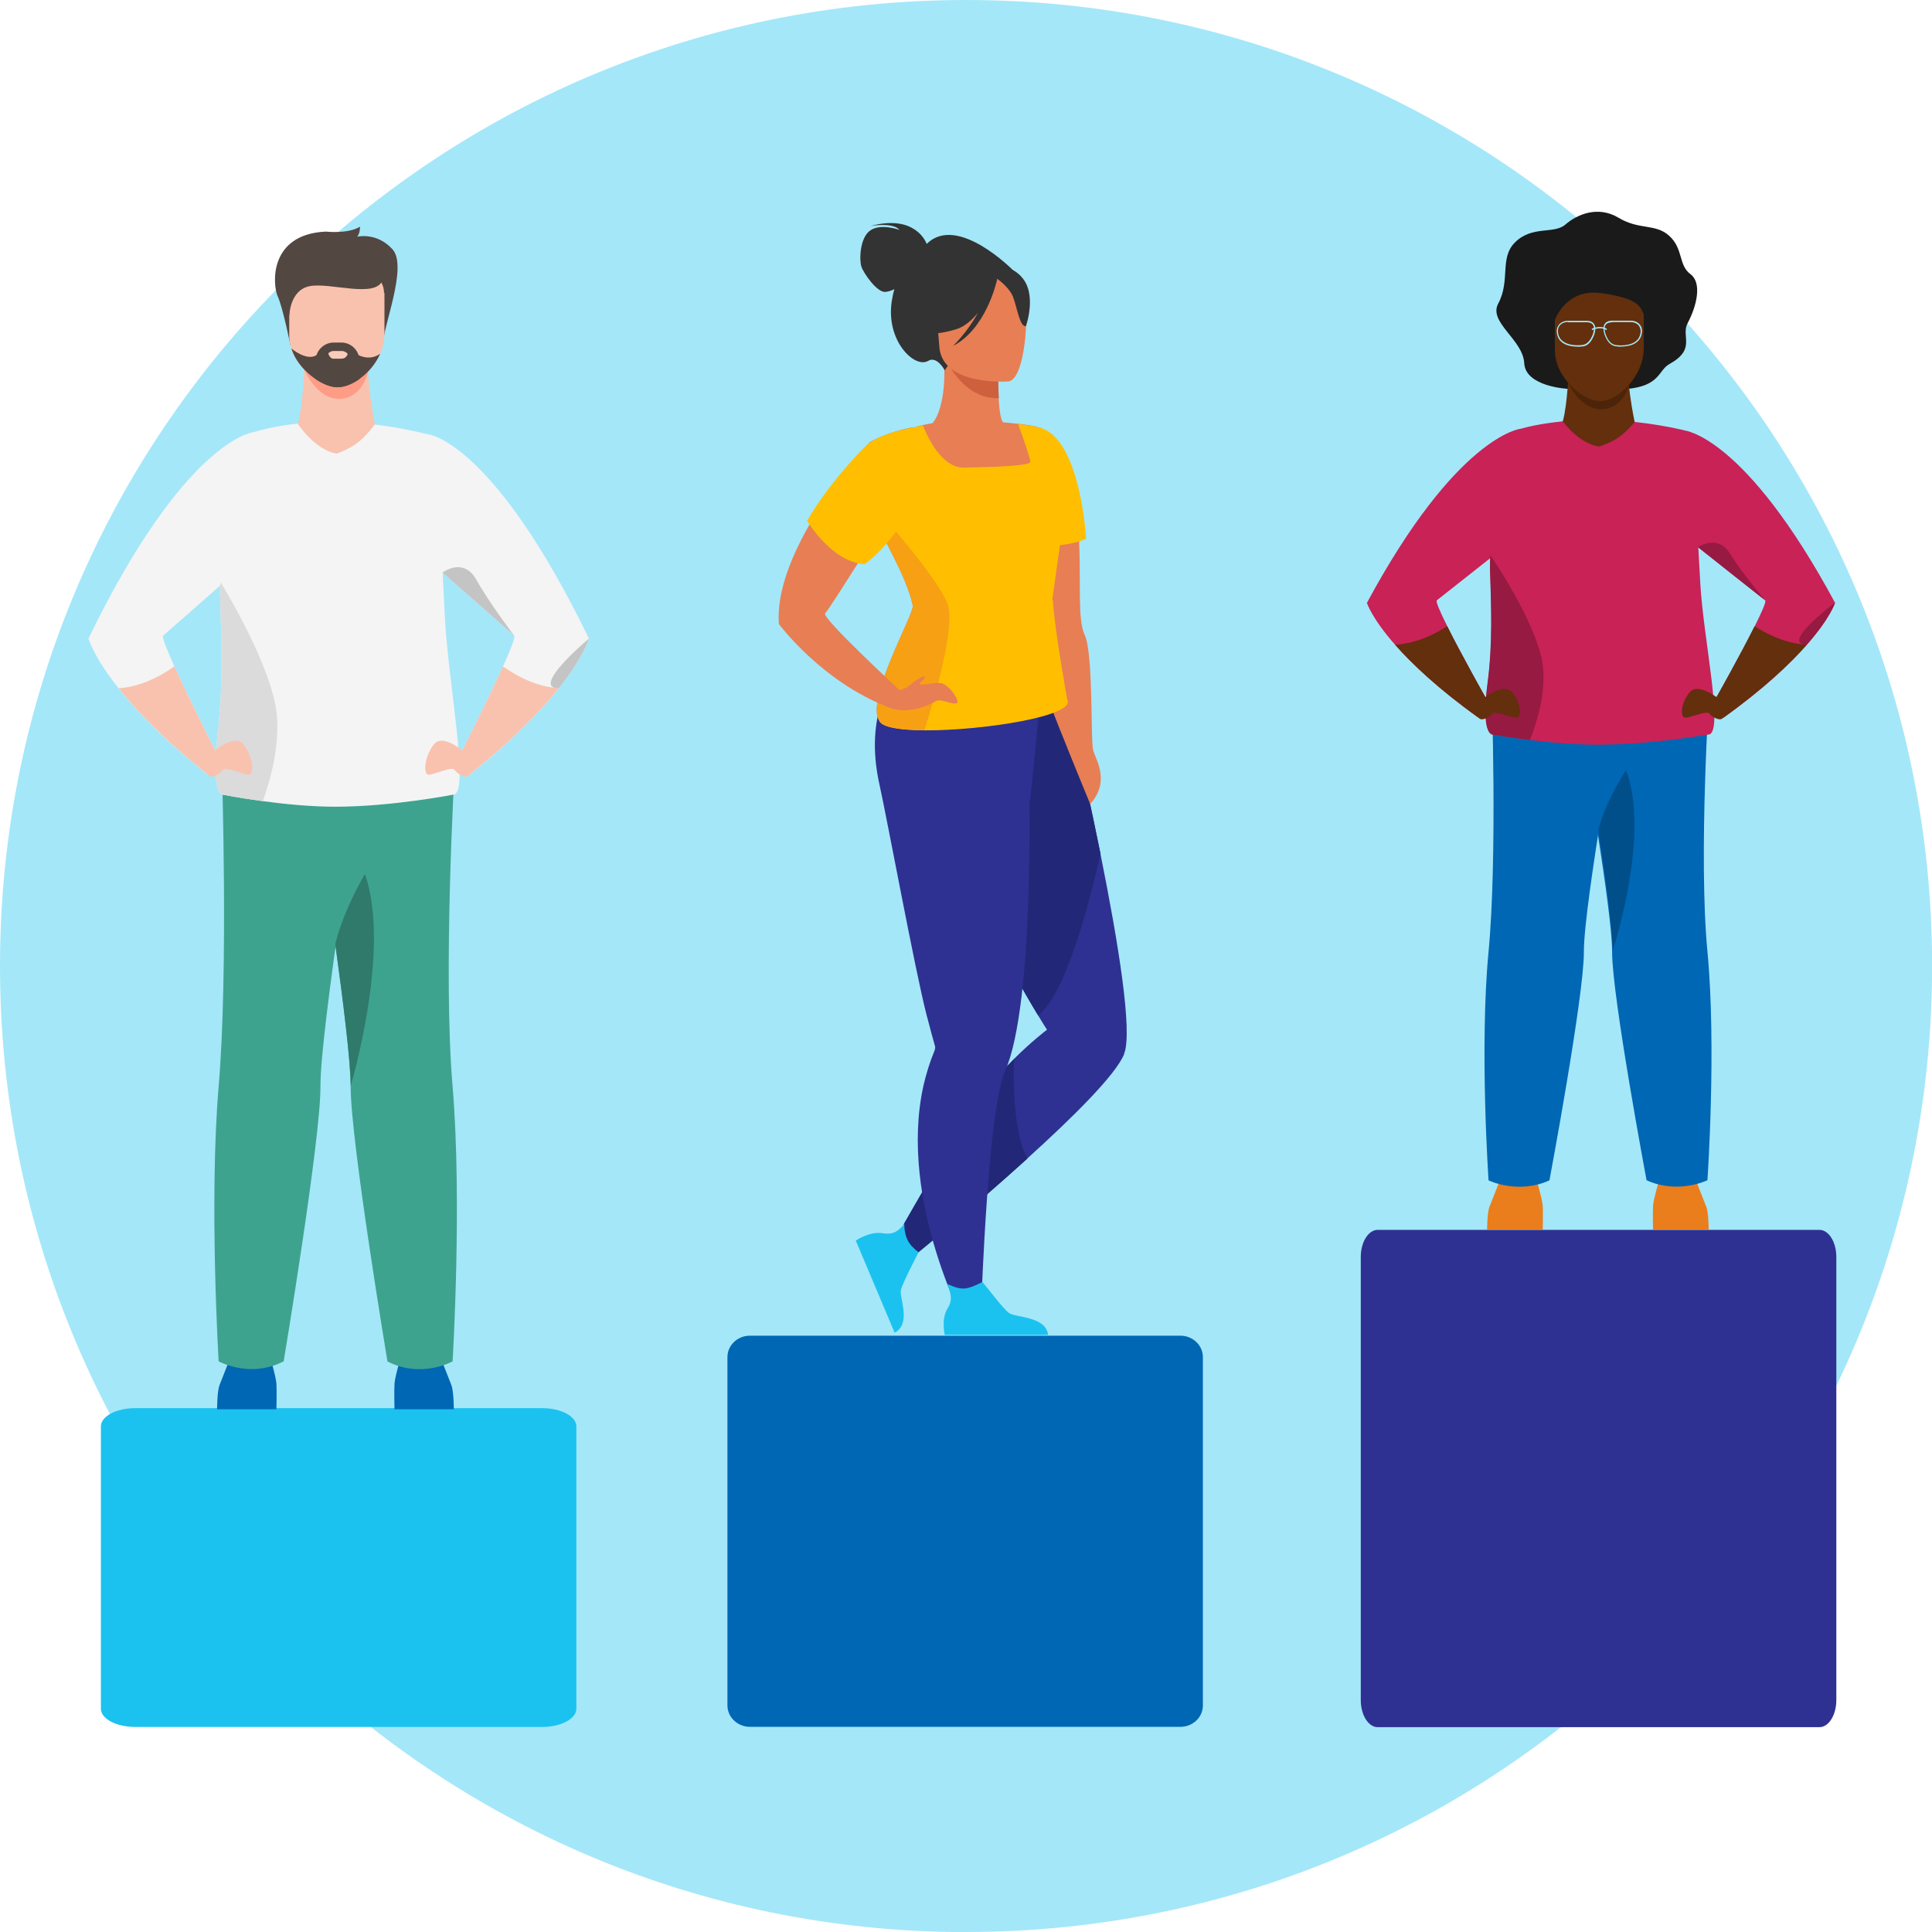
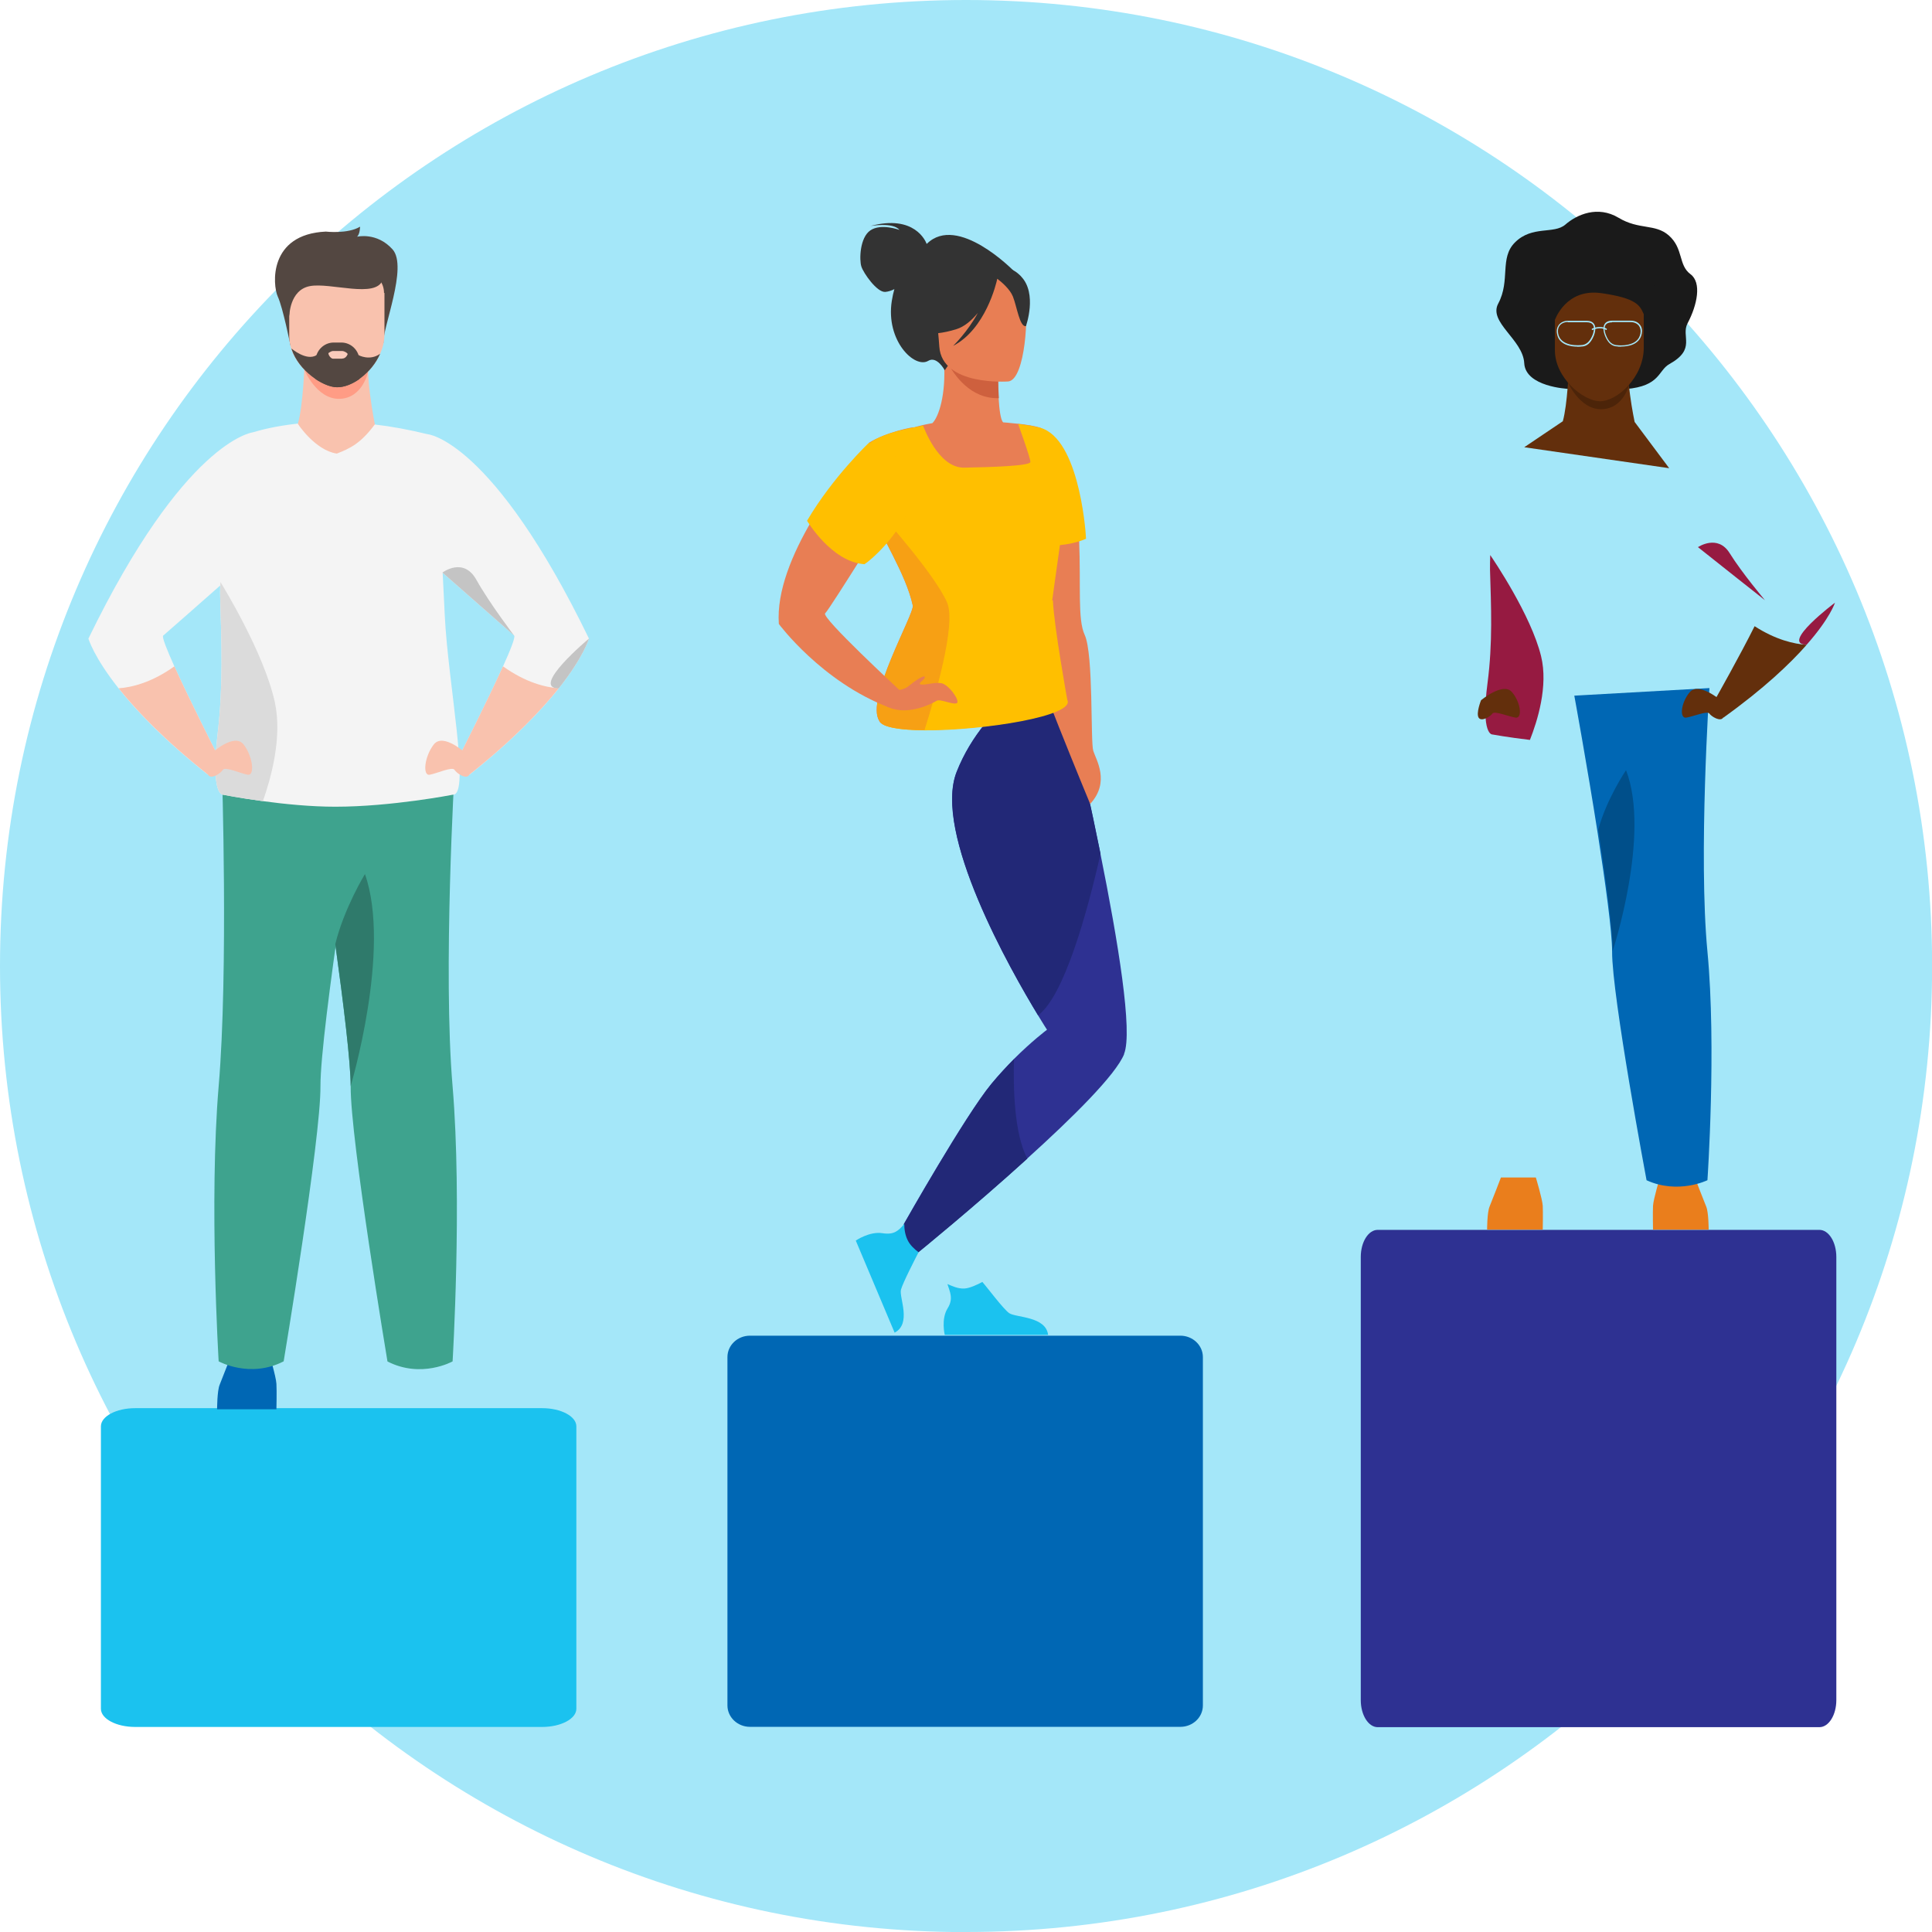
<svg xmlns="http://www.w3.org/2000/svg" id="Layer_2" viewBox="0 0 173.27 173.27">
  <defs>
    <style>.cls-1{fill:#a4e7f9;}.cls-1,.cls-2,.cls-3,.cls-4,.cls-5,.cls-6,.cls-7,.cls-8,.cls-9,.cls-10,.cls-11,.cls-12,.cls-13,.cls-14,.cls-15,.cls-16,.cls-17,.cls-18,.cls-19,.cls-20,.cls-21,.cls-22,.cls-23,.cls-24,.cls-25,.cls-26{stroke-width:0px;}.cls-2{fill:#2e3192;}.cls-3{fill:#f9c2ae;}.cls-4{fill:#ce603e;}.cls-5{fill:#ea7e1c;}.cls-6{fill:#4c2409;}.cls-7{fill:#ffbf00;}.cls-8{fill:#c4c4c4;}.cls-9{fill:#1a1a1a;}.cls-10{fill:#632f0c;}.cls-11{fill:#2f7a6b;}.cls-12{fill:#dbdbdb;}.cls-13{fill:#f4f4f4;}.cls-14{fill:#c82257;}.cls-15{fill:#534741;}.cls-16{fill:#f7a014;}.cls-17{fill:#3ea38e;}.cls-18{fill:#0067b4;}.cls-19{fill:#961a41;}.cls-20{fill:#222877;}.cls-21{fill:#1bc2ef;}.cls-22{fill:#e87e54;}.cls-23{fill:#333;}.cls-24{fill:#f9cbbb;}.cls-25{fill:#ff9c85;}.cls-26{fill:#004f8a;}</style>
  </defs>
  <g id="Layer_1-2">
    <g id="Graphics">
      <path class="cls-1" d="M86.64,173.27c47.85,0,86.64-38.79,86.64-86.64S134.48,0,86.64,0,0,38.79,0,86.64s38.79,86.64,86.64,86.64" />
      <path class="cls-2" d="M123.56,110.3h39.61c.84,0,1.52,1.09,1.52,2.43v39.74c0,1.34-.68,2.43-1.52,2.43h-39.61c-.84,0-1.52-1.09-1.52-2.43v-39.74c0-1.34.68-2.43,1.52-2.43h0Z" />
      <path class="cls-9" d="M140.59,34.87s-3.78-.18-3.89-2.3-3.24-3.66-2.33-5.35c1.11-2.08.09-4.08,1.5-5.48,1.54-1.54,3.49-.71,4.52-1.6,1.03-.9,2.9-1.73,4.77-.61,1.85,1.11,3.27.51,4.5,1.58,1.34,1.18.84,2.66,1.95,3.48,1.02.75.61,2.76-.26,4.4-.62,1.19.81,2.3-1.63,3.66-1.02.56-.8,1.98-3.89,2.24-1.39.11-4.41-.51-5.23,0h0Z" />
      <path class="cls-5" d="M133.37,110.28s0-1.55.22-2.07,1.02-2.61,1.02-2.61h3.13s.58,1.91.62,2.54c.03.63,0,2.14,0,2.14h-4.99Z" />
      <path class="cls-5" d="M153.24,110.28s0-1.55-.22-2.07-1.02-2.61-1.02-2.61h-3.13s-.58,1.91-.62,2.54c-.03.63,0,2.14,0,2.14h4.99Z" />
      <path class="cls-10" d="M140.7,33s-.12,3.29-.54,4.78l-3.46,2.33,13,1.88-3.1-4.15s-.94-4.42-.45-6.06-5.46,1.22-5.46,1.22h0Z" />
      <path class="cls-6" d="M140.5,34.07s1.1,2.69,3.15,2.63c2.07-.06,2.53-2.44,2.53-2.44l-5.68-.19h0Z" />
      <path class="cls-10" d="M143.43,35.98c-1.4-.02-3.98-2.06-3.98-4.57v-3.92c0-.92.59-1.67,1.31-1.67h5.35c.72,0,1.31.75,1.31,1.67v3.7c0,2.63-2.38,4.82-3.98,4.8,0,0,0,0,0,0Z" />
-       <path class="cls-18" d="M133.77,61.75s.54,15.02-.27,23.6c-.82,8.58,0,20.51,0,20.51,0,0,2.62,1.29,5.46,0,0,0,3.11-16.56,3.09-20.51-.02-4.2,3.38-22.94,3.38-22.94l-11.66-.65h0v-.02Z" />
      <path class="cls-18" d="M153.12,105.85s-2.61,1.29-5.45,0c0,0-3.11-16.56-3.09-20.51,0-1.78-.6-6.14-1.29-10.6-.95-6.1-2.1-12.35-2.1-12.35l12.12-.68s-1,15.05-.18,23.63c.82,8.58,0,20.51,0,20.51h-.02,0Z" />
-       <path class="cls-14" d="M151.03,38.58h0c-1.57-.36-3.05-.59-4.42-.74-1.21,1.47-2.07,1.8-3.17,2.21-1.78-.22-3.27-2.22-3.27-2.26-1.93.18-3.24.51-3.77.66-.1,0-5.77.7-13.81,15.62,0,0,.43,1.38,2.54,3.77,1.5,1.7,3.85,3.93,7.48,6.54,0,0,.35-.67.66-1.76,0,0-2.17-3.84-3.47-6.45-.63-1.27-1.06-2.24-.94-2.33.23-.18,2.85-2.25,4.79-3.78-.02.39-.02.73,0,1.03.1,3.33.25,6.57-.22,10.16-.62,4.71.43,4.63.43,4.63,0,0,1.4.25,3.38.49,1.78.22,4.01.42,6.07.42,4.72,0,9.88-.91,9.88-.91,1.49.02-.41-8.45-.7-13.54-.06-1.18-.12-2.26-.18-3.25,1.78,1.41,5.71,4.53,6,4.75.12.09-.31,1.06-.94,2.33-1.3,2.61-3.47,6.45-3.47,6.45.31,1.09.66,1.76.66,1.76,3.64-2.61,5.98-4.84,7.48-6.54,2.11-2.39,2.54-3.77,2.54-3.77-8.11-15.06-13.54-15.47-13.54-15.47h-.02Z" />
      <path class="cls-19" d="M137.22,66.36c-1.97-.23-3.38-.49-3.38-.49,0,0-1.05.08-.43-4.63.47-3.59.32-6.83.22-10.16,0-.37,0-.81.02-1.3.3.44,3.66,5.39,4.56,9.07.66,2.69-.34,5.84-1,7.51h0Z" />
      <path class="cls-26" d="M144.63,85.25c0-1.82-.6-6.28-1.29-10.84.72-2.72,2.49-5.34,2.49-5.34,2.23,5.77-1.19,16.19-1.19,16.19Z" />
      <path class="cls-10" d="M132.83,62.8s1.97-1.66,2.77-.73.95,2.39.32,2.29c-.62-.1-1.89-.63-2.07-.37-.18.27-1,.77-1.24.37-.25-.4.22-1.57.22-1.57h0Z" />
-       <path class="cls-10" d="M133.26,62.61c-.31,1.09-.66,1.76-.66,1.76-3.64-2.61-5.98-4.84-7.48-6.54,1.13-.07,2.78-.45,4.67-1.67,1.3,2.61,3.47,6.45,3.47,6.45Z" />
      <path class="cls-10" d="M154.32,62.8s-1.97-1.66-2.77-.73-.95,2.39-.32,2.29c.62-.1,1.89-.63,2.07-.37.18.27,1,.77,1.24.37.25-.4-.22-1.57-.22-1.57h0Z" />
      <path class="cls-10" d="M153.89,62.61c.31,1.09.66,1.76.66,1.76,3.64-2.61,5.98-4.84,7.48-6.54-1.13-.07-2.78-.45-4.67-1.67-1.3,2.61-3.47,6.45-3.47,6.45Z" />
      <path class="cls-19" d="M158.29,53.83c-.29-.22-4.25-3.36-6.01-4.76,0,0,1.77-1.2,2.85.55,1.1,1.77,3.16,4.21,3.16,4.21Z" />
      <path class="cls-19" d="M164.57,54.05s-.43,1.38-2.54,3.77c-2.44-.03,2.54-3.77,2.54-3.77Z" />
      <path class="cls-9" d="M139.44,28.72s.97-2.88,4.16-2.43,3.47,1.11,3.81,1.87c.34.77,1-2.8,1-2.8l-3.77-1.09s-4.55.5-4.88,1.24l-.32.75v2.46h0,0Z" />
      <path class="cls-1" d="M141.48,31.09c-.56,0-1.66-.13-1.84-1.15-.06-.32,0-.58.16-.8.18-.23.47-.37.81-.37h1.69c.32,0,.54.1.67.3.21.33.05.82-.02,1.02-.27.67-.63.99-1.14.99-.02,0-.14.02-.31.02h-.02ZM140.6,28.88c-.3,0-.56.12-.72.32-.14.18-.19.42-.14.7.09.52.46.85,1.1,1,.48.1.93.05.94.05h0c.46,0,.8-.3,1.05-.91.05-.14.22-.61.04-.9-.1-.16-.29-.24-.58-.24h-1.69.02Z" />
      <path class="cls-1" d="M145.38,31.09c-.17,0-.28,0-.31-.02-.51,0-.88-.32-1.14-.99-.07-.19-.23-.69-.02-1.02.12-.19.35-.3.67-.3h1.69c.34,0,.63.13.81.37.17.22.22.49.16.8-.19,1.02-1.29,1.15-1.84,1.15h-.02ZM144.57,28.91c-.28,0-.47.08-.58.24-.18.28-.02.76.04.9.24.63.58.91,1.05.91h0s.46.06.94-.05c.63-.14,1-.47,1.1-1,.05-.27,0-.51-.14-.7-.16-.2-.42-.32-.72-.32h-1.69.02Z" />
      <path class="cls-1" d="M142.82,29.61s-.05-.02-.06-.05c-.02-.03,0-.07.03-.09.02,0,.69-.33,1.29,0,.03.02.04.07.02.09-.02.03-.06.05-.08.02-.53-.31-1.15,0-1.16,0h-.02v.02h-.02Z" />
      <path class="cls-21" d="M12.12,126.29h36.5c1.69,0,3.07.73,3.07,1.63v25.33c0,.9-1.38,1.63-3.07,1.63H12.12c-1.69,0-3.07-.73-3.07-1.63v-25.33c0-.9,1.38-1.63,3.07-1.63Z" />
      <path class="cls-18" d="M19.47,126.4s0-1.66.23-2.21,1.09-2.8,1.09-2.8h3.34s.62,2.04.66,2.71,0,2.29,0,2.29h-5.33Z" />
-       <path class="cls-18" d="M40.7,126.4s0-1.66-.23-2.21-1.09-2.8-1.09-2.8h-3.34s-.62,2.04-.66,2.71,0,2.29,0,2.29h5.33Z" />
      <path class="cls-3" d="M27.31,32.65s-.12,3.69-.59,5.34l-3.69,2.61,13.9,2.11-3.31-4.64s-1-4.95-.47-6.77c.52-1.83-5.83,1.36-5.83,1.36h0v-.02Z" />
      <path class="cls-25" d="M27.29,33.15s1.1,2.68,3.17,2.62c2.07-.06,2.55-2.42,2.55-2.42l-5.71-.19h0Z" />
      <path class="cls-15" d="M26.05,30.99s-.67-3.38-1.14-4.4c-.46-1.02-.85-5.58,4.31-5.82,0,0,1.98.23,3.07-.44,0,0,0,.67-.27.9,0,0,1.78-.44,3.19,1.14,1.39,1.57-.93,7.09-.82,8.38l-8.35.22h0,0Z" />
      <path class="cls-3" d="M34.48,26.28v3.68c0,.62-.14,1.2-.38,1.75h0c-.41.95-1.1,1.73-1.87,2.28-.67.48-1.39.75-2.02.74-.54,0-1.24-.28-1.92-.73-.91-.61-1.78-1.56-2.16-2.69v-.02l-.02-.04c-.1-.34-.17-.7-.17-1.07v-3.91c0-.91.63-1.66,1.39-1.66h5.72c.77,0,1.39.75,1.39,1.66h.02Z" />
      <path class="cls-15" d="M25.95,28.36s0-2.35,1.84-2.7,5.95,1.14,6.53-.56c.59-1.71-7.95-1.68-8.37-.6-.43,1.1,0,3.87,0,3.87Z" />
      <path class="cls-17" d="M19.9,69.02s.59,18.09-.29,28.4c-.87,10.32,0,24.67,0,24.67,0,0,2.8,1.56,5.83,0,0,0,3.33-19.94,3.3-24.67-.02-5.05,3.63-27.61,3.63-27.61l-12.47-.79h0,0Z" />
      <path class="cls-17" d="M40.58,122.1s-2.8,1.56-5.83,0c0,0-3.33-19.93-3.3-24.67,0-2.13-.64-7.39-1.38-12.75-1.03-7.33-2.24-14.86-2.24-14.86l12.95-.82s-1.07,18.11-.19,28.43c.87,10.32,0,24.67,0,24.67h0Z" />
      <path class="cls-13" d="M38.34,38.94h0c-1.68-.41-3.26-.7-4.73-.87-1.29,1.73-2.22,2.14-3.4,2.61-1.9-.27-3.5-2.63-3.5-2.69-2.07.22-3.46.61-4.02.78-.12.02-6.17.82-14.76,18.5,0,0,.46,1.63,2.71,4.47,1.6,2.02,4.11,4.65,8.01,7.74,0,0,.37-.8.7-2.07,0,0-2.31-4.55-3.71-7.64-.67-1.5-1.14-2.65-1-2.77.25-.21,3.05-2.67,5.11-4.49-.02.46-.02.86,0,1.22.12,3.96.27,7.78-.23,12.05-.66,5.58.46,5.49.46,5.49,0,0,1.51.3,3.6.58,1.9.26,4.29.5,6.49.5,5.04,0,10.56-1.08,10.56-1.08,1.58.02-.45-10.01-.74-16.05-.07-1.4-.13-2.68-.19-3.85,1.9,1.67,6.11,5.37,6.41,5.63.13.12-.32,1.27-1,2.77-1.39,3.08-3.71,7.64-3.71,7.64.34,1.29.7,2.07.7,2.07,3.89-3.09,6.4-5.72,8.01-7.74,2.25-2.84,2.71-4.47,2.71-4.47-8.67-17.85-14.47-18.33-14.47-18.33h.02Z" />
      <path class="cls-12" d="M23.58,71.85c-2.11-.28-3.6-.58-3.6-.58,0,0-1.12.1-.46-5.49.5-4.25.35-8.09.23-12.05,0-.44,0-.96.02-1.53.32.52,3.91,6.39,4.87,10.74.71,3.18-.36,6.92-1.06,8.9h0Z" />
      <path class="cls-11" d="M31.45,97.42c0-2.13-.64-7.39-1.38-12.75.78-3.2,2.66-6.28,2.66-6.28,2.39,6.79-1.29,19.04-1.29,19.04h0Z" />
      <path class="cls-3" d="M18.89,67.63s2.1-1.97,2.96-.86c.85,1.1,1.01,2.84.36,2.71-.66-.12-2.02-.75-2.22-.44-.2.32-1.07.91-1.33.44-.27-.48.24-1.86.24-1.86h-.02Z" />
      <path class="cls-3" d="M19.35,67.4c-.34,1.29-.7,2.07-.7,2.07-3.89-3.09-6.4-5.72-8.01-7.74,1.21-.09,2.97-.52,5-1.97,1.39,3.08,3.71,7.64,3.71,7.64h0Z" />
      <path class="cls-3" d="M41.86,67.63s-2.1-1.97-2.96-.86c-.85,1.1-1.01,2.84-.36,2.71.66-.12,2.02-.75,2.22-.44.2.32,1.07.91,1.33.44.27-.48-.24-1.86-.24-1.86h.02Z" />
      <path class="cls-3" d="M41.4,67.4c.34,1.29.7,2.07.7,2.07,3.89-3.09,6.4-5.72,8.01-7.74-1.21-.09-2.97-.52-5-1.97-1.39,3.08-3.71,7.64-3.71,7.64h0Z" />
      <path class="cls-15" d="M32.24,32.36v1.63c-.67.48-1.39.75-2.02.74-.54,0-1.24-.28-1.92-.73v-1.63c0-.9.73-1.65,1.63-1.65h.68c.9,0,1.63.74,1.63,1.65h0Z" />
      <path class="cls-8" d="M46.11,57c-.31-.27-4.55-3.99-6.43-5.65,0,0,1.89-1.44,3.05.66,1.16,2.08,3.38,4.99,3.38,4.99h0Z" />
      <path class="cls-15" d="M34.1,31.71c-.77,1.78-2.57,3.04-3.88,3.02-1.27-.02-3.43-1.47-4.07-3.42v-.02l-.02-.04s1.36,1.17,2.26.6h3.77s1,.56,1.94-.13h0,0Z" />
      <path class="cls-8" d="M52.82,57.27s-.46,1.63-2.71,4.47c-2.61-.03,2.71-4.47,2.71-4.47Z" />
      <path class="cls-24" d="M30.68,32.17h-.81c-.19,0-.42-.31-.42-.5,0,0,.24-.19.42-.19h.81c.19,0,.46.16.5.27,0,0-.12.41-.5.41Z" />
      <path class="cls-18" d="M67.26,119.79h38.6c1.11,0,2.02.86,2.02,1.92v31.24c0,1.06-.9,1.92-2.02,1.92h-38.6c-1.11,0-2.02-.86-2.02-1.92v-31.24c0-1.06.9-1.92,2.02-1.92Z" />
      <path class="cls-2" d="M100.82,94.53c-.75,1.87-4.66,5.73-8.69,9.37-4.8,4.36-9.77,8.4-9.77,8.4,0,0-2.27.66-1.29-2.55,0,0,5.48-9.69,7.83-12.54.67-.81,1.37-1.56,2.02-2.22,1.63-1.63,2.98-2.64,2.98-2.64,0,0-.31-.47-.81-1.3-2.45-4.03-9.47-16.37-7.29-21.85,2.61-6.6,9.1-9.57,9.1-9.57,0,0,2.06,8.35,3.79,16.93,1.59,7.9,2.92,16,2.12,17.96h0Z" />
      <path class="cls-20" d="M98.7,76.57c-1.19,5.28-3.27,12.77-5.6,14.49-2.45-4.03-9.47-16.37-7.29-21.85,2.61-6.6,9.1-9.57,9.1-9.57,0,0,2.06,8.35,3.79,16.93h0Z" />
      <path class="cls-20" d="M92.15,103.9c-4.8,4.36-9.77,8.4-9.77,8.4,0,0-2.27.66-1.29-2.55,0,0,5.48-9.69,7.83-12.54.67-.81,1.37-1.56,2.02-2.22-.07,2.47,0,6.67,1.19,8.91h.02Z" />
      <path class="cls-22" d="M97.77,72.1s-5.69-13.73-5.39-14.13c.19-.25.54-7.74.8-13.37.15-3.43.26-6.16.26-6.16,0,0,2.51.86,3.12,6.76.12,1.14.18,2.21.22,3.21.17,4.19-.15,7.13.5,8.53.8,1.73.51,9.62.77,10.4.25.8,1.53,2.78-.27,4.75h0Z" />
-       <path class="cls-2" d="M93.27,62.95l-.46-1.61c-3.19,1.33-12.58-.61-12.58-.61,0,0-2.8,3.19-1.35,9.66.7,3.16,3.19,16.65,4.21,20.6.37,1.44.66,2.45.77,2.85h0c.03.12,0,.25-.04.37-.43,1.03-.75,2.08-1,3.15-2.32,10.47,4.03,22.03,4.03,22.03l1.09-.61s.42-13.95,1.55-20.25c.19-1.07.41-1.92.64-2.44.68-1.52,1.15-3.92,1.49-6.74.63-5.33.74-12.15.71-17.39.1,0,.93-9.02.93-9.02v.02h0Z" />
      <path class="cls-22" d="M78.86,64.65c-1.29-1.89,3.15-9.61,3-10.34-.31-1.44-1.05-3.03-1.77-4.46-.71-1.43-1.42-2.7-1.68-3.49.23-.31.46-.6.66-.87.32-.42.6-.81.78-1.17.2-.4.28-.76.19-1.12-.07-.27-.17-.54-.29-.8-.05-.12-.12-.25-.18-.37-.66-1.28-1.66-2.31-1.66-2.31,1.57-.97,4.03-1.46,4.07-1.39.18-.06.35-.1.47-.13.08-.02.18-.04.27-.07.31-.07.62-.13.9-.18.56-.54,1.24-2.56,1.04-5.53l.27.03,4.57.6s-.02,1.38.06,2.66c.06,1,.18,1.96.41,2.17.36.02.57.05.57.05h0c.26.02.49.05.71.07h.05c.41.04.73.09,1,.14.02,0,.03,0,.05,0,.79.14,1.05.27,1.05.27v.02c-.03,1.39,2.28,3.81,2.12,6.94,0,.12-1.19,8.33-1.18,8.45.09,2.34,1.29,8.92,1.29,8.92,1.09,2.04-16.09,3.84-16.79,1.89h.02,0Z" />
      <path class="cls-23" d="M83.1,21.86c-.08-.22-1.08-2.65-5.04-1.59,0,0,2-.37,2.61.35,0,0-1.65-.61-2.61.04-.96.65-1,2.65-.81,3.24.19.6,1.4,2.33,2.14,2.28.27-.02.57-.12.82-.25-.09.32-.17.68-.23,1.06-.56,3.57,2.05,6.1,3.27,5.37.78-.47,1.48.85,1.48.85l6.16-8.94s-5.01-5.12-7.76-2.41h-.02Z" />
      <path class="cls-4" d="M89.52,33.05s-.02,1.37.06,2.66c-2.53.08-4.01-2.06-4.63-3.25l4.57.6h0Z" />
      <path class="cls-22" d="M90.44,34.21s-5.97.45-6.2-3.14-1.15-5.93,2.64-6.37c3.8-.44,4.63.89,5.01,2.07.38,1.18.09,7.23-1.45,7.44Z" />
      <path class="cls-23" d="M91.58,24.79c-1-1.02-1.68-.75-2.04-.4-3.38-1.53-5.32,1.14-5.32,1.14-.23,2.6-2.07,4.18-2.07,4.18,0,0,1.13.58,3.6-.18.75-.23,1.4-.8,1.95-1.47-.91,1.7-2.22,2.96-2.22,2.96,2.91-1.51,3.87-5.59,3.96-6.02.39.29,1.14.94,1.4,1.59.36.9.61,2.76,1.17,2.66,0,0,1.05-2.93-.44-4.46h0Z" />
      <path class="cls-21" d="M93.99,119.72h-9.26s-.35-1.42.26-2.39c.53-.85.21-1.44-.02-2.17.42.17.92.43,1.52.4.46-.02,1.18-.35,1.61-.59.4.44,1.87,2.42,2.41,2.8.61.41,3.3.27,3.49,1.96h0Z" />
      <path class="cls-21" d="M80.23,119.51l-3.48-8.25s1.24-.85,2.4-.66c1.03.16,1.42-.21,1.95-.83,0,.44.06.98.32,1.49.2.4.58.76.96,1.05-.27.52-1.42,2.75-1.58,3.36-.17.7.98,3.04-.57,3.85h0Z" />
      <path class="cls-7" d="M94.37,53.83c0-.07.37-2.65.69-4.94.71-.07,1.58-.24,2.34-.57-.04-1-.73-9.55-4.46-10.03-.18-.05-.37-.08-.53-.12-.02,0-.03,0-.05,0-.46-.08-.86-.12-1-.14h-.05s1.11,3.04,1.1,3.4-3.6.47-5.95.51c-2.34.03-3.65-3.73-3.68-3.78-.09.02-.18.04-.27.07-.13.03-3.25.49-4.54,1.52,0,0,1,1.04,1.66,2.31.06.12.12.24.18.37.12.27.22.53.29.8.09.36,0,.72-.19,1.12-.18.37-.46.75-.78,1.17-.21.27-.44.56-.66.87.08.27.22.61.41.97h0c.34.71.8,1.58,1.28,2.51.71,1.43,1.45,3.02,1.77,4.46.16.73-4.3,8.45-3,10.34.21.57,1.85.82,4.04.83,5.22.02,13.51-1.29,12.75-2.73,0,0-1.19-6.59-1.29-8.92h-.04Z" />
      <path class="cls-16" d="M82.91,65.48c-2.19,0-3.84-.26-4.04-.83-1.3-1.89,3.15-9.61,3-10.34-.31-1.44-1.05-3.03-1.77-4.46-.47-.94-.94-1.81-1.28-2.51h0c.18-.7.29-1.11.29-1.11,0,0,4.75,5.3,5.83,7.81.85,1.97-1.14,8.64-2.03,11.45h0Z" />
      <path class="cls-22" d="M80.65,61.88l-.94,1.56c-6.03-2.3-9.86-7.48-9.86-7.48-.21-2.94,1.22-6.31,2.93-9.23.28-.48.58-.95.87-1.4,1.21,1,2.9,2.3,4.51,3.24-.25.4-.56.88-.87,1.39-1.34,2.12-3.06,4.84-3.29,5.05-.37.36,6.65,6.86,6.65,6.86h0Z" />
      <path class="cls-7" d="M77.54,50.6c-2.97-.19-5.16-3.9-5.16-3.9,2.32-3.94,5.55-6.99,5.55-6.99,8.23,3.02.94,10.04-.4,10.89h0Z" />
      <path class="cls-22" d="M80.65,61.88s.51-.07.84-.35c.32-.28,1.38-1.06,1.45-.82.06.24-.77.62-.32.68.43.06,1.11-.22,1.79-.12.68.1,1.73,1.61,1.4,1.79-.32.18-1.5-.41-1.81-.21s-2.51,1.37-4.29.59.94-1.57.94-1.57Z" />
    </g>
  </g>
</svg>